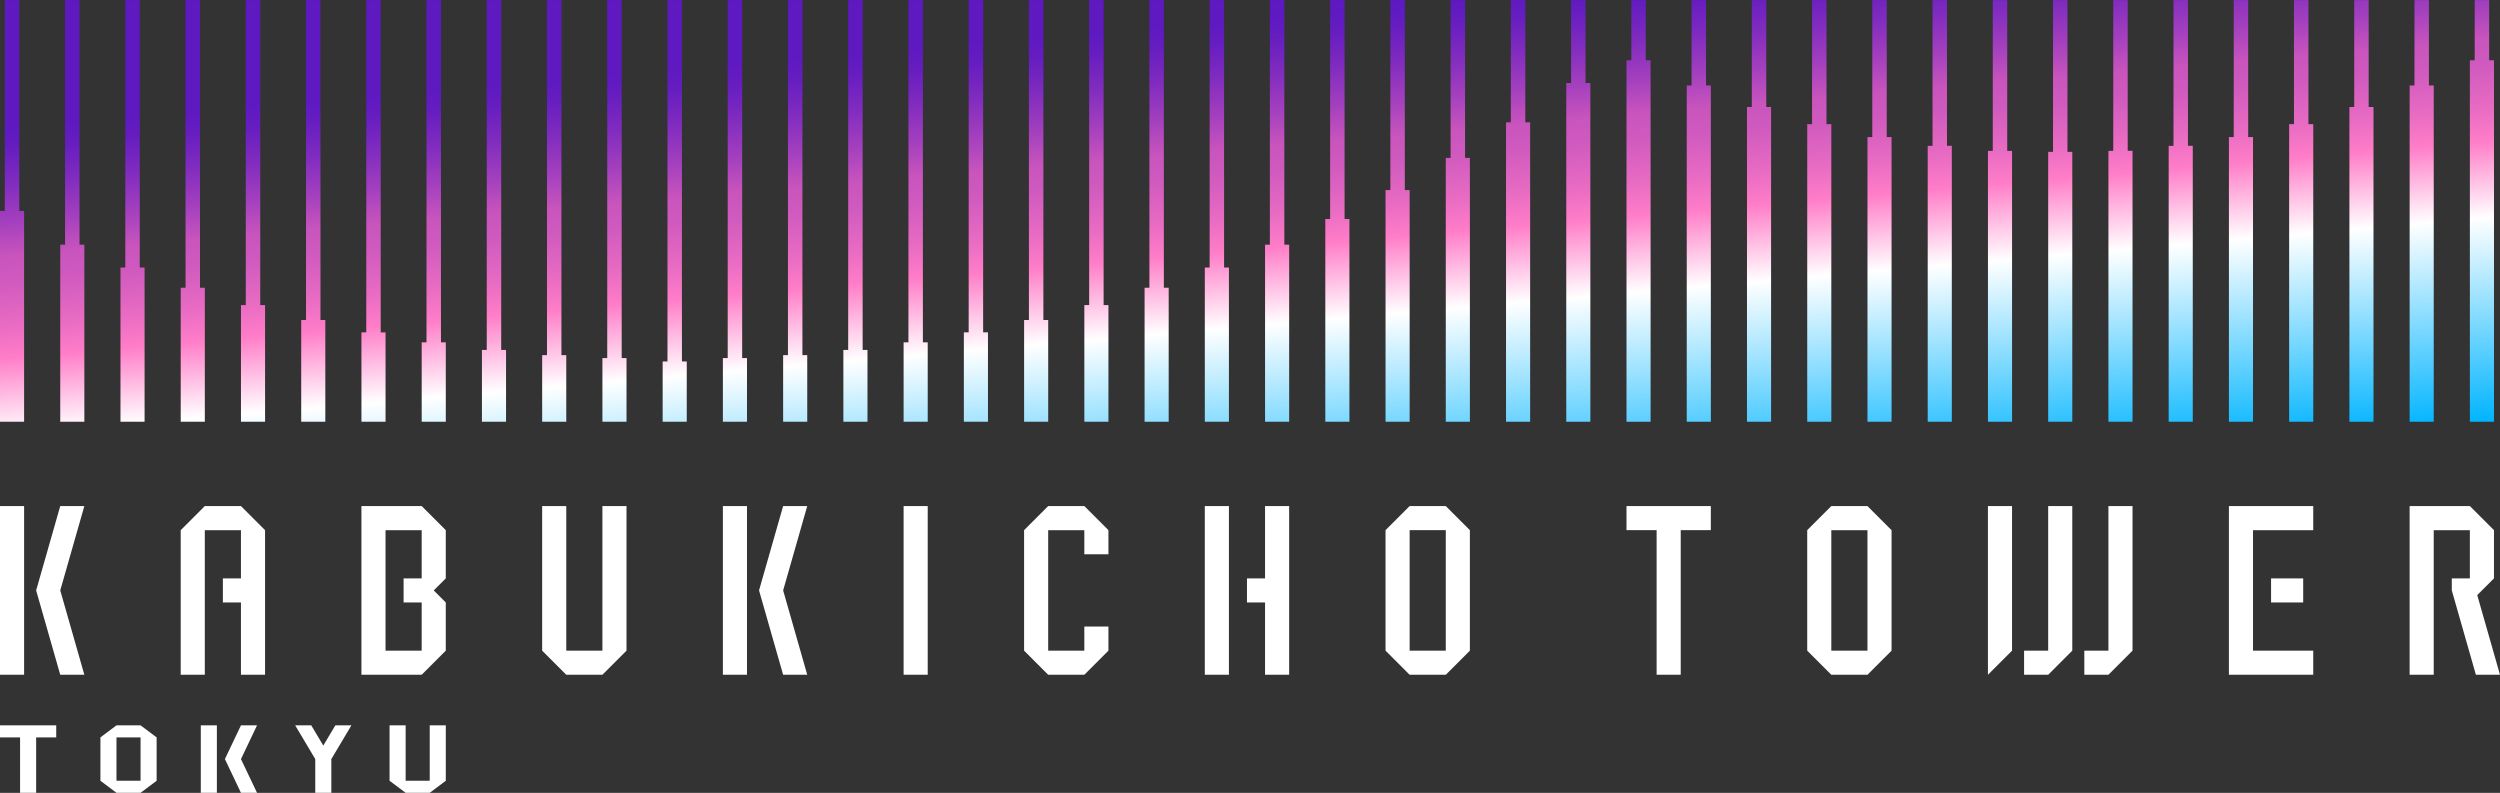
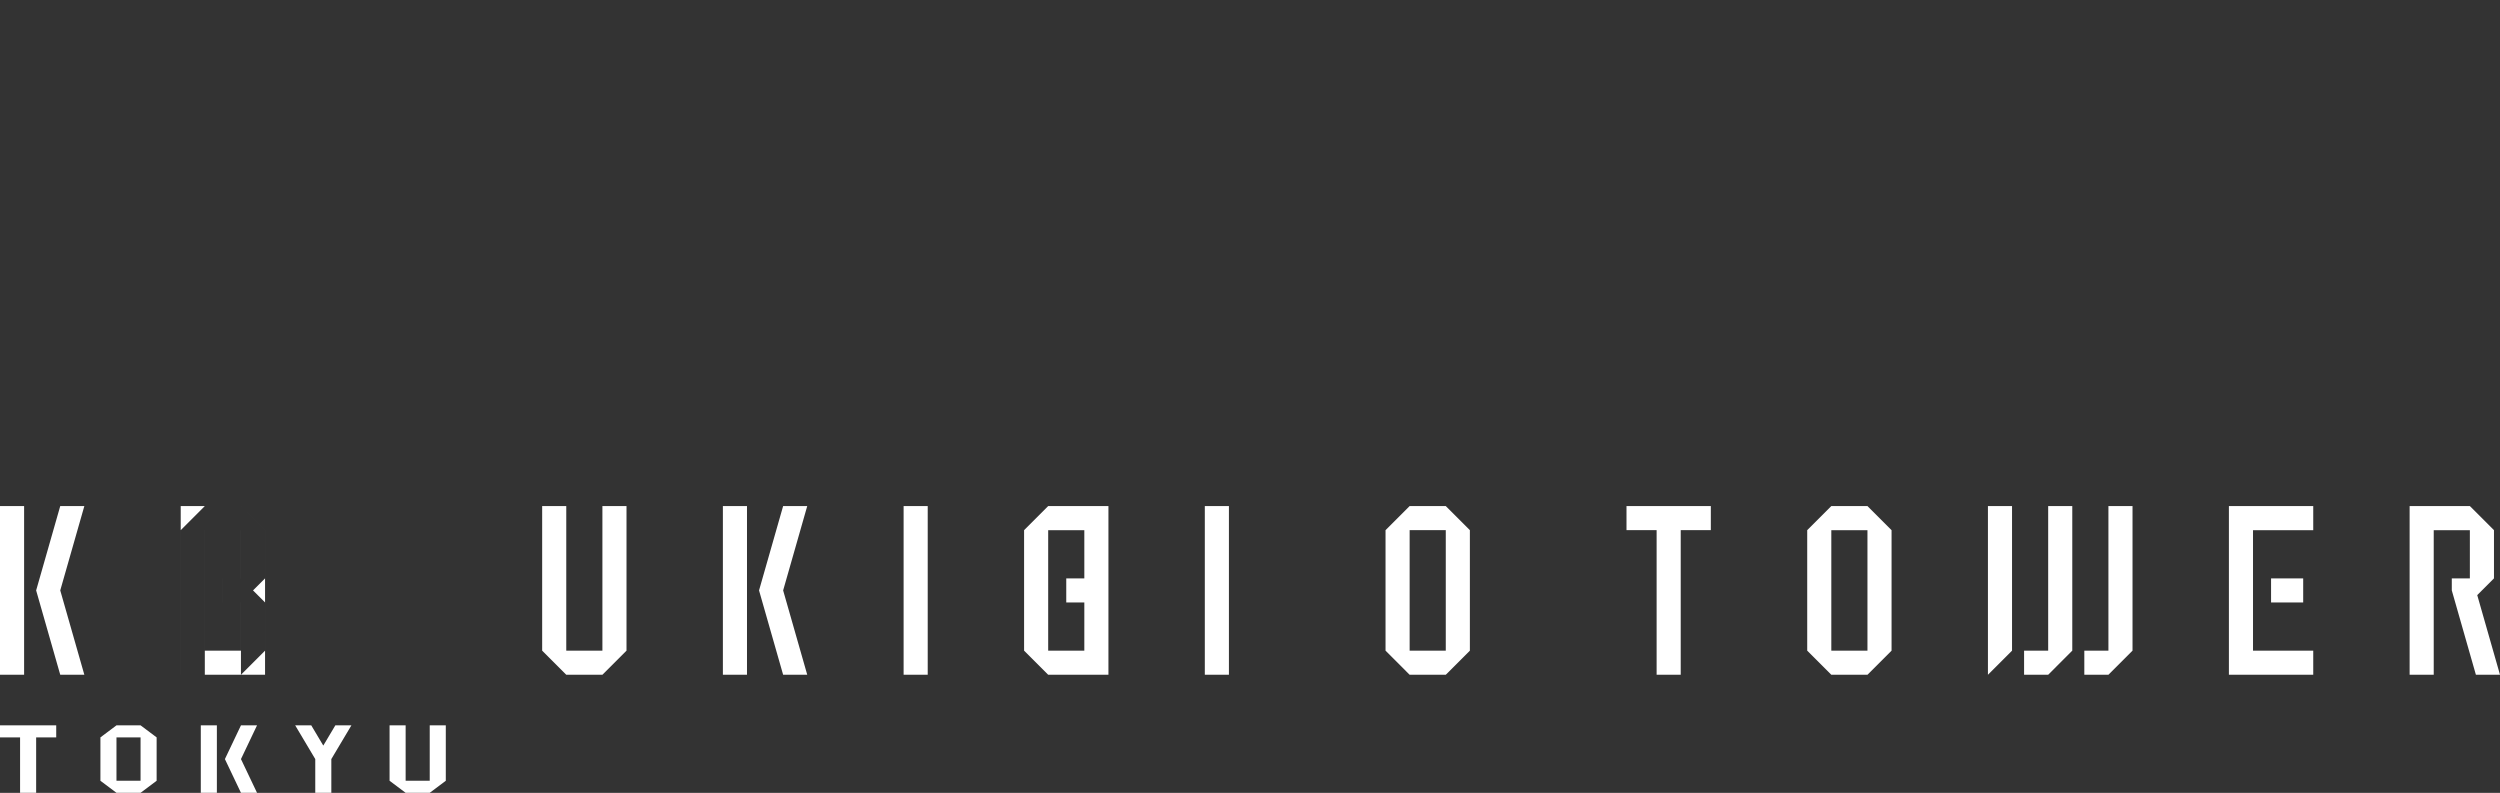
<svg xmlns="http://www.w3.org/2000/svg" width="350" height="111" viewBox="0 0 350 111">
  <rect x="0" y="0" width="350" height="111" fill="#333333" stroke="none" />
  <defs>
    <style>.cls-1{fill:url(#grad);}.cls-1,.cls-2{stroke-width:0px;}.cls-2{fill:#fff;}</style>
    <linearGradient id="grad" x1="170.359" y1="-14.84" x2="178.132" y2="74.004" gradientUnits="userSpaceOnUse">
      <stop offset="0" stop-color="#5e19c1" />
      <stop offset=".2" stop-color="#5e19c1" />
      <stop offset=".232" stop-color="#661dc0" />
      <stop offset=".285" stop-color="#7f2bbf" />
      <stop offset=".351" stop-color="#a641be" />
      <stop offset=".4" stop-color="#c854bd" />
      <stop offset=".442" stop-color="#d05abe" />
      <stop offset=".51" stop-color="#e96cc3" />
      <stop offset=".56" stop-color="#ff7dc8" />
      <stop offset=".68" stop-color="#fff" />
      <stop offset="1" stop-color="#00b4ff" />
    </linearGradient>
  </defs>
-   <path class="cls-1" d="m120.771,48.987h.676v10.055h-3.375v-10.055h.674V.006h2.024v48.981ZM171.373.006h-2.024v37.45h-.675v21.586h3.375v-21.587h-.676S171.373.006,171.373.006ZM112.337.006h-2.024v49.71h-.674v9.327h3.375v-9.327h-.676V.006ZM95.47.006h-2.024v50.603h-.675v8.433h3.375v-8.434h-.676V.006ZM162.939.006h-2.024v40.28h-.674v18.756h3.375v-18.756h-.676V.006ZM154.506.006h-2.024v42.707h-.675v16.329h3.375v-16.33h-.676V.006ZM129.204.006h-2.024v47.917h-.675v11.119h3.375v-11.12h-.676V.006ZM87.036.006h-2.024v50.126h-.674s0,8.91,0,8.91h3.375v-8.909h-.676V.006ZM146.072.006h-2.024v44.795h-.674v14.241h3.375v-14.241h-.676V.006ZM137.638.006h-2.024v46.525h-.674v12.511h3.375v-12.512h-.676V.006ZM103.903.006h-2.024v50.126h-.675v8.91h3.375v-8.911h-.676S103.903.006,103.903.006ZM19.566.006h-2.024v37.45h-.675v21.587h3.375v-21.587h-.676V.006ZM28,.006h-2.024v40.28h-.675v18.756h3.375v-18.756h-.676V.006ZM11.132.006h-2.024v34.247h-.674v24.789h3.375v-24.79h-.676S11.132.006,11.132.006ZM2.699.006H.675v29.525H0S0,59.041,0,59.041h.675s2.024,0,2.024,0h0s.676,0,.676,0v-29.511h-.676V.006ZM70.169.006h-2.024v48.981h-.674v10.055h3.375v-10.055h-.676V.006ZM36.434.006h-2.024v42.707h-.675v16.33h3.375v-16.33h-.676V.006ZM53.301.006h-2.024v46.525h-.675v12.512h3.375v-12.511h-.676V.006ZM61.735.006h-2.024v47.916h-.674v11.12h3.375v-11.12h-.676V.006ZM44.867.006h-2.024v44.795h-.674v14.241h3.375v-14.241h-.676S44.867.006,44.867.006ZM78.602.006h-2.024v49.71h-.675v9.327h3.375v-9.327h-.676V.006ZM297.879.006h-2.024v21.111h-.663s-.008,0-.012,0v37.924h.675s2.024,0,2.024,0h0s.676,0,.676,0V21.116h-.676V.006ZM306.313.006h-2.024v20.411h-.675v38.625h.675s2.024,0,2.024,0h0s.676,0,.676,0V20.416h-.676V.006Zm-25.301,21.111V.006h-2.024v21.111h-.675v37.925h.675s2.024,0,2.024,0h0s.676,0,.676,0V21.117s-.008,0-.012,0h-.665ZM314.746.006h-2.024v19.182h-.672s-.002,0-.003,0v39.853h.675s2.024,0,2.024,0h0s.676,0,.676,0V19.188h-.676V.006ZM289.445.006h-2.024v21.26h-.675v37.776h.675s2.024,0,2.024,0h0s.676,0,.676,0V21.265h-.676V.006ZM331.614.006h-2.024v14.976h-.675v44.059h.675s2.024,0,2.024,0h0s.676,0,.676,0V14.982h-.676V.006ZM340.048.006h-2.024v11.963h-.675v47.073h.675s2.024,0,2.024,0h0s.676,0,.676,0V11.969h-.676V.006Zm8.434,8.434V.006h-2.024v8.434h-.675v50.601h.675s2.024,0,2.024,0h0s.676,0,.676,0V8.439h-.676ZM323.18.006h-2.024v17.372h-.673s-.001,0-.002,0v41.663h.675s2.024,0,2.024,0h0s.676,0,.676,0V17.377h-.676V.006Zm-50.602,20.411V.006h-2.024v20.411h-.675v38.625h.675s2.024,0,2.024,0h0s.676,0,.676,0V20.416h-.676ZM188.241.006h-2.024v30.65h-.674v28.387h3.375v-28.387h-.676S188.241.006,188.241.006ZM213.542.006h-2.024v17.121h-.674v41.915h3.375V17.127h-.676V.006ZM221.975.006h-2.024v11.617h-.675v47.419h3.375V11.623h-.676V.006ZM205.108.006h-2.024v22.101h-.675v36.935h3.375V22.106h-.676V.006ZM196.674.006h-2.024v26.601h-.674v32.436h3.375V26.607h-.676V.006ZM179.807.006h-2.024v34.247h-.675s0,24.789,0,24.789h3.375v-24.788h-.676V.006Zm75.903,17.372V.006h-2.024v17.372h-.675v41.664h.675s2.024,0,2.024,0h0s.676,0,.676,0V17.378s-.001,0-.002,0h-.674Zm-8.434-2.395V.006h-2.024v14.976h-.675v44.059h.675s2.024,0,2.024,0h0s.676,0,.676,0V14.983s-.003,0-.004-.001h-.672Zm16.868,4.206V.006h-2.024v19.182h-.674v39.854h.674s2.024,0,2.024,0h0s.676,0,.676,0V19.188s-.002,0-.003,0h-.673ZM238.843.006h-2.024v11.963h-.675v47.073h.675s2.024,0,2.024,0h0s.676,0,.676,0V11.969h-.676V.006ZM230.409.006h-2.024v8.434h-.675v50.601h.675s2.024,0,2.024,0h0s.676,0,.676,0V8.439h-.676S230.409.006,230.409.006Z" />
-   <path class="cls-2" d="m28.112,101.548h2.25v9.447h-2.25v-9.447Zm7.872,0h-2.25l-2.248,4.723h0,0s0,0,0,0h0l2.248,4.723h2.25l-2.249-4.723,2.249-4.723Zm10.963,0l-1.686,2.833-1.686-2.833h-2.25l2.811,4.722v4.722h2.25v-4.722l2.811-4.722h-2.25Zm13.214-.001v7.76h-3.372v-7.76h-2.25v7.76l2.249,1.687h3.374l2.249-1.687v-7.76h-2.25ZM0,101.55v1.686h2.811v7.759h2.25v-7.759h2.81v-1.686H0Zm21.928,1.685v6.073l-2.249,1.687h0s-3.372,0-3.372,0h0s0,0,0,0l-2.249-1.687v-6.073l2.249-1.687h3.374l2.249,1.687Zm-2.25,0h-3.372v6.072h3.372v-6.072Zm-16.304-8.771H0v-23.614h3.375v23.614Zm8.434-23.614h-3.375l-3.373,11.807h0,0s0,.001,0,.001h0l3.373,11.807h3.375l-3.373-11.808,3.373-11.808Zm92.771,0h-3.375v23.616h3.375v-23.616Zm8.434,0h-3.375l-3.373,11.807h0,0s0,.001,0,.001h0l3.373,11.807h3.375l-3.373-11.808,3.373-11.808Zm16.867,0h-3.375v23.616h3.375v-23.616Zm42.169,0h-3.375v23.616h3.375v-23.616Zm-87.712,0v20.242h-5.059v-20.242h-3.375v20.242l3.373,3.374h5.062l3.373-3.374v-20.242h-3.375Zm70.844,6.747v-3.373l-3.373-3.374v.004-.004h-5.062l-3.373,3.374v16.869l3.373,3.374h.001s5.059-.001,5.059-.001v-.003s.001.003.001.003l3.373-3.374v-3.373h-3.375v3.374h-5.059v-16.867h5.059v3.374h3.375Zm72.529-6.747v3.373h4.217v20.242h3.375v-20.242h4.216v-3.373h-11.807Zm-25.3,0l3.373,3.374v16.869l-3.373,3.374h-.001s-5.059-.001-5.059-.001h0s-.001.001-.001.001l-3.373-3.374v-16.869l3.373-3.374h5.062Zm-.001,3.373h-5.059v16.867h5.059v-16.867Zm109.638-3.373v23.616h11.807v-3.375h-8.432v-16.867h8.432v-3.373h-11.807Zm-47.228,3.374v16.869l-3.373,3.374h-.001s-5.059-.001-5.059-.001h0s-.001.001-.001.001l-3.373-3.374v-16.869l3.373-3.374h5.061l3.373,3.374Zm-3.375,16.867v-16.867h-5.059v16.867h5.059Zm33.736-20.241h-.001v20.241h-3.374v3.373h3.374s.001.001.001.001l3.373-3.374v-20.242h-3.373Zm-8.434,0h-.001v20.241h-3.373v3.373h3.373s.001.001.001.001l3.373-3.374v-20.242h-3.373Zm-8.435,0v23.616s.001,0,.001,0l3.373-3.374v-20.242s-3.373,0-3.373,0h-.001Zm59.036,0v23.616h3.375v-20.242h5.059v6.755s0-.008,0-.008h-2.53v1.687h.002s-.001,0-.001,0l3.373,11.807h3.374l-3.186-11.151,2.343-2.343v-6.748l-3.373-3.374h-8.435Zm-19.398,13.495h4.498v-3.373h-4.498v3.373Zm-284.215-13.495h-5.062l-3.373,3.374v20.242h3.375v-20.242h5.059v6.748h-2.53v3.373h2.53v10.121h3.375v-20.242l-3.373-3.374Zm25.3,0h.001l3.373,3.373h0,0v6.748l-1.686,1.686,1.686,1.686v6.748l-3.373,3.374v-.003.003s-8.435,0-8.435,0v-23.616h8.434Zm.001,13.495h-2.531v-3.373h2.531v-6.748h-5.06v16.869h5.06v-6.747h0Zm118.071-13.495v10.121h-2.53v3.373h2.53v10.121h3.375v-23.616h-3.375Z" />
+   <path class="cls-2" d="m28.112,101.548h2.25v9.447h-2.25v-9.447Zm7.872,0h-2.25l-2.248,4.723h0,0s0,0,0,0h0l2.248,4.723h2.25l-2.249-4.723,2.249-4.723Zm10.963,0l-1.686,2.833-1.686-2.833h-2.25l2.811,4.722v4.722h2.25v-4.722l2.811-4.722h-2.25Zm13.214-.001v7.76h-3.372v-7.76h-2.25v7.76l2.249,1.687h3.374l2.249-1.687v-7.76h-2.25ZM0,101.55v1.686h2.811v7.759h2.25v-7.759h2.81v-1.686H0Zm21.928,1.685v6.073l-2.249,1.687h0s-3.372,0-3.372,0h0s0,0,0,0l-2.249-1.687v-6.073l2.249-1.687h3.374l2.249,1.687Zm-2.25,0h-3.372v6.072h3.372v-6.072Zm-16.304-8.771H0v-23.614h3.375v23.614Zm8.434-23.614h-3.375l-3.373,11.807h0,0s0,.001,0,.001h0l3.373,11.807h3.375l-3.373-11.808,3.373-11.808Zm92.771,0h-3.375v23.616h3.375v-23.616Zm8.434,0h-3.375l-3.373,11.807h0,0s0,.001,0,.001h0l3.373,11.807h3.375l-3.373-11.808,3.373-11.808Zm16.867,0h-3.375v23.616h3.375v-23.616Zm42.169,0h-3.375v23.616h3.375v-23.616Zm-87.712,0v20.242h-5.059v-20.242h-3.375v20.242l3.373,3.374h5.062l3.373-3.374v-20.242h-3.375Zm70.844,6.747v-3.373l-3.373-3.374v.004-.004h-5.062l-3.373,3.374v16.869l3.373,3.374h.001s5.059-.001,5.059-.001v-.003s.001.003.001.003l3.373-3.374v-3.373h-3.375v3.374h-5.059v-16.867h5.059v3.374h3.375Zm72.529-6.747v3.373h4.217v20.242h3.375v-20.242h4.216v-3.373h-11.807Zm-25.3,0l3.373,3.374v16.869l-3.373,3.374h-.001s-5.059-.001-5.059-.001h0s-.001.001-.001.001l-3.373-3.374v-16.869l3.373-3.374h5.062Zm-.001,3.373h-5.059v16.867h5.059v-16.867Zm109.638-3.373v23.616h11.807v-3.375h-8.432v-16.867h8.432v-3.373h-11.807Zm-47.228,3.374v16.869l-3.373,3.374h-.001s-5.059-.001-5.059-.001h0s-.001.001-.001.001l-3.373-3.374v-16.869l3.373-3.374h5.061l3.373,3.374Zm-3.375,16.867v-16.867h-5.059v16.867h5.059Zm33.736-20.241h-.001v20.241h-3.374v3.373h3.374s.001.001.001.001l3.373-3.374v-20.242h-3.373Zm-8.434,0h-.001v20.241h-3.373v3.373h3.373s.001.001.001.001l3.373-3.374v-20.242h-3.373Zm-8.435,0v23.616s.001,0,.001,0l3.373-3.374v-20.242s-3.373,0-3.373,0h-.001Zm59.036,0v23.616h3.375v-20.242h5.059v6.755s0-.008,0-.008h-2.53v1.687h.002s-.001,0-.001,0l3.373,11.807h3.374l-3.186-11.151,2.343-2.343v-6.748l-3.373-3.374h-8.435Zm-19.398,13.495h4.498v-3.373h-4.498v3.373Zm-284.215-13.495h-5.062l-3.373,3.374v20.242h3.375v-20.242h5.059v6.748h-2.53v3.373h2.53v10.121h3.375v-20.242l-3.373-3.374Zh.001l3.373,3.373h0,0v6.748l-1.686,1.686,1.686,1.686v6.748l-3.373,3.374v-.003.003s-8.435,0-8.435,0v-23.616h8.434Zm.001,13.495h-2.531v-3.373h2.531v-6.748h-5.06v16.869h5.06v-6.747h0Zm118.071-13.495v10.121h-2.53v3.373h2.53v10.121h3.375v-23.616h-3.375Z" />
</svg>